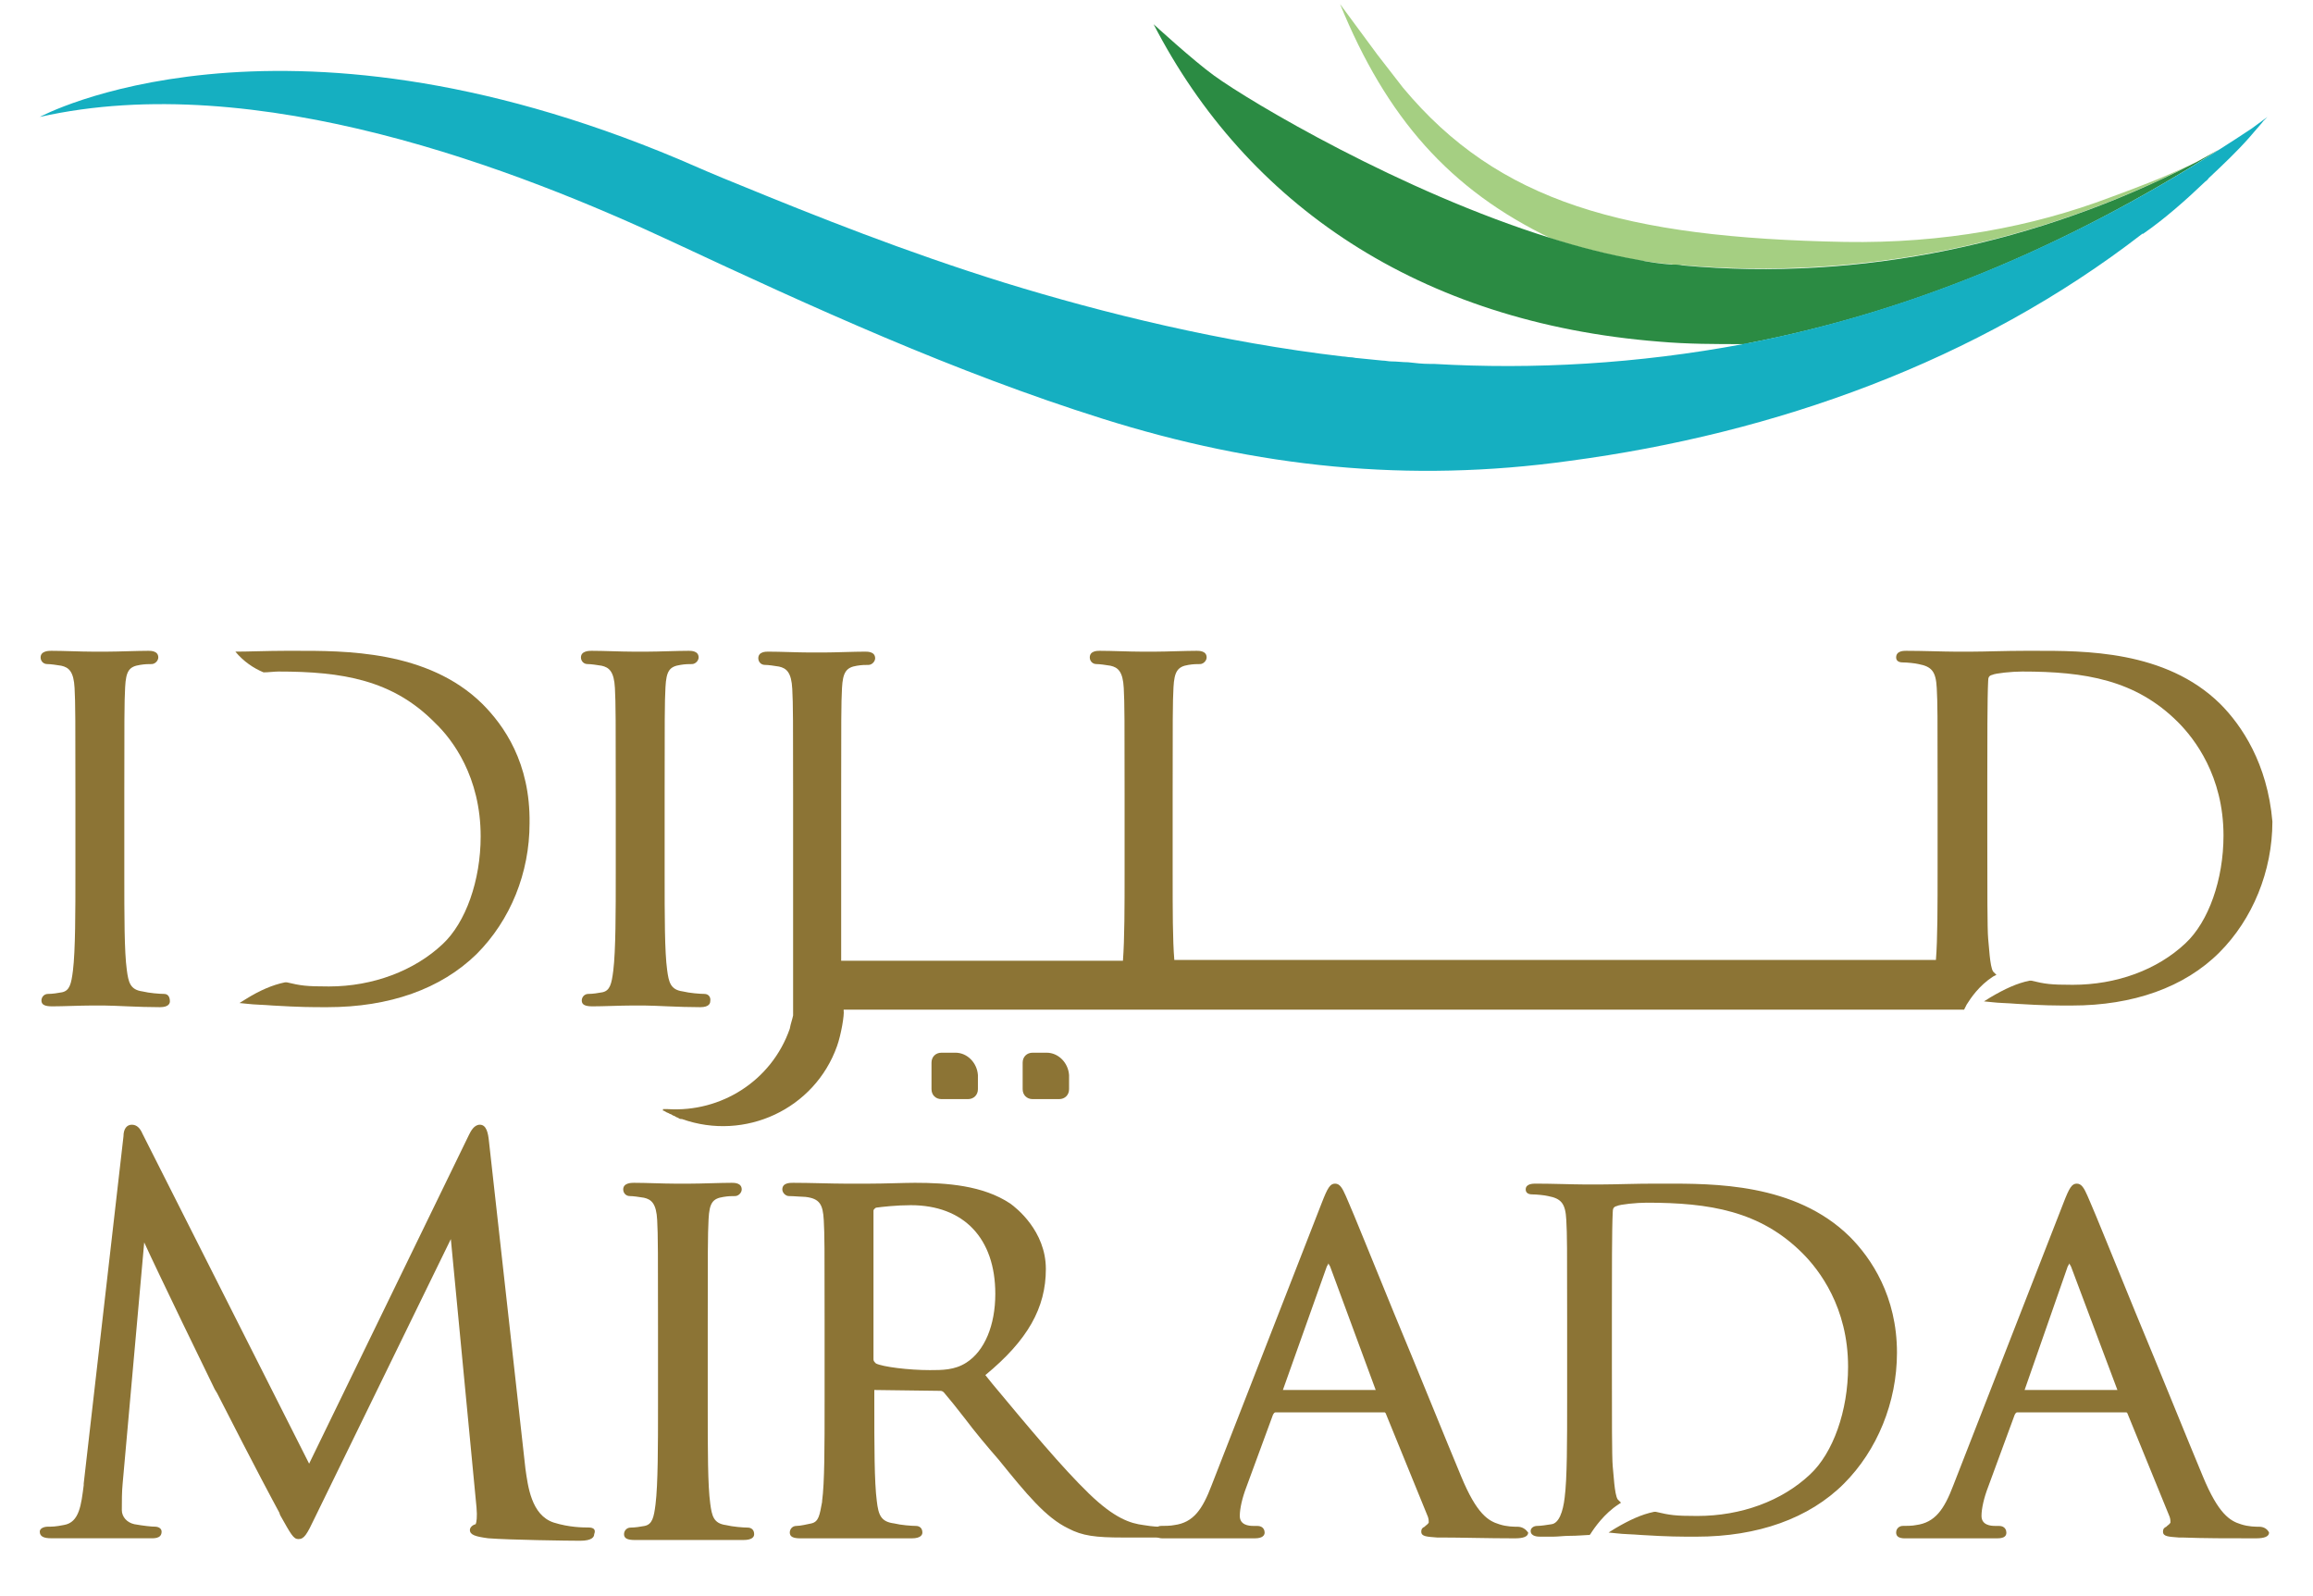
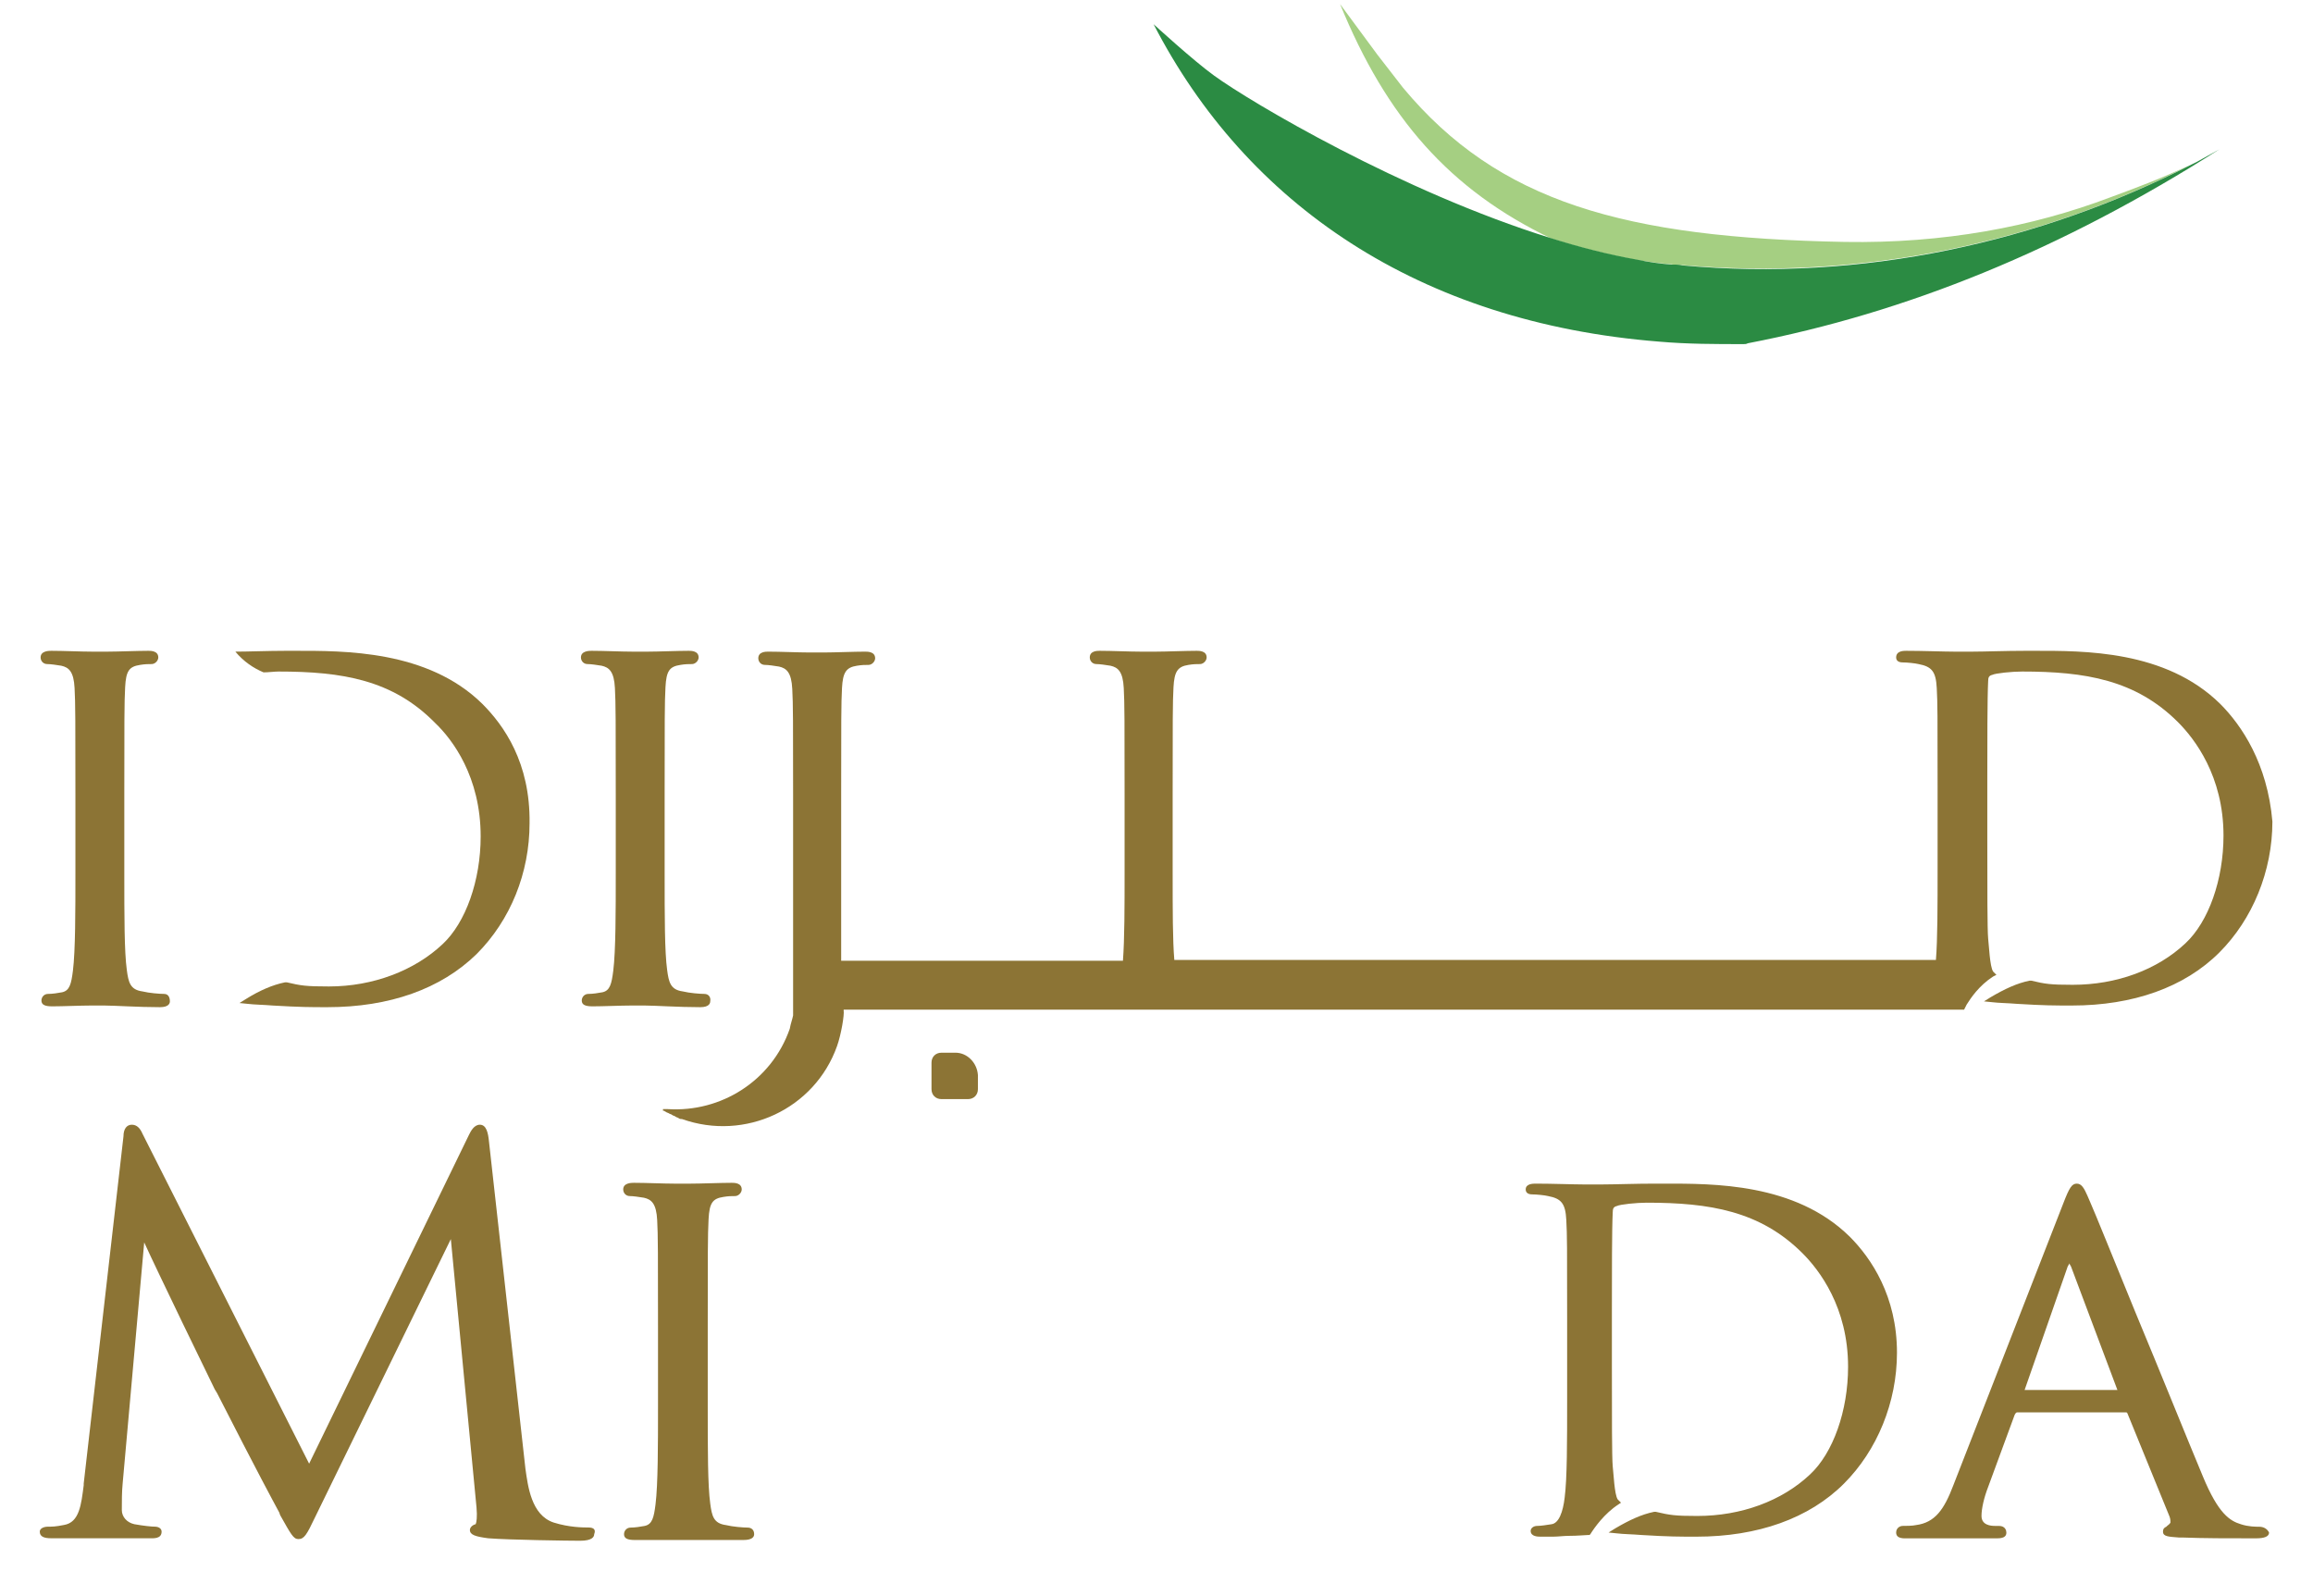
<svg xmlns="http://www.w3.org/2000/svg" width="200" height="138" viewBox="0 0 200 138" fill="none">
  <g clip-path="url(#clip0_5722_1014)">
    <mask id="mask0_5722_1014" style="mask-type:luminance" maskUnits="userSpaceOnUse" x="0" y="-3" width="200" height="141">
      <path d="M200 -2.859H0V137.592H200V-2.859Z" fill="white" />
    </mask>
    <g mask="url(#mask0_5722_1014)">
      <path d="M50.878 132.076C50.448 132.076 49.23 132.076 47.868 131.646C45.933 131.001 45.647 128.493 45.432 126.988L42.279 98.683C42.207 97.967 42.064 97.25 41.49 97.25C40.989 97.25 40.702 97.823 40.559 98.11L26.729 126.558L12.325 98.038C12.11 97.537 11.824 97.25 11.394 97.25C10.964 97.25 10.677 97.608 10.677 98.253L7.238 128.278V128.422C7.023 130.07 6.879 131.646 5.518 131.861C4.801 132.005 4.515 132.005 4.156 132.005C3.798 132.005 3.44 132.148 3.44 132.435C3.44 132.864 3.798 133.008 4.443 133.008H7.381C7.954 133.008 8.312 133.008 8.456 133.008H9.387H12.899C13.257 133.008 13.973 133.079 13.973 132.435C13.973 132.148 13.687 132.005 13.4 132.005C13.114 132.005 12.397 131.933 11.609 131.79C10.964 131.646 10.534 131.145 10.534 130.571C10.534 129.783 10.534 128.995 10.605 128.278L12.469 107.426C13.543 109.79 18.13 119.249 18.56 120.109L18.775 120.467C22.286 127.347 23.647 129.855 24.149 130.786L24.221 131.001C25.152 132.65 25.367 133.079 25.797 133.079C26.299 133.079 26.514 132.721 27.23 131.216L38.983 107.139L41.204 130.356C41.276 131.145 41.204 131.646 41.132 131.79C40.846 131.861 40.631 132.076 40.631 132.291C40.631 132.721 41.132 132.864 42.207 133.008C43.999 133.151 49.158 133.223 50.161 133.223C51.236 133.223 51.379 132.864 51.379 132.65C51.523 132.291 51.379 132.076 50.878 132.076Z" fill="#8C7435" />
    </g>
    <mask id="mask1_5722_1014" style="mask-type:luminance" maskUnits="userSpaceOnUse" x="0" y="-3" width="200" height="141">
      <path d="M200 -2.859H0V137.592H200V-2.859Z" fill="white" />
    </mask>
    <g mask="url(#mask1_5722_1014)">
      <path d="M64.636 132.084C64.278 132.084 63.346 132.012 62.773 131.869C61.698 131.725 61.555 131.08 61.412 130.005C61.197 128.429 61.197 125.419 61.197 121.55V114.67C61.197 108.579 61.197 106.716 61.268 105.426C61.34 103.993 61.627 103.635 62.558 103.492C62.988 103.42 63.275 103.42 63.562 103.42C63.848 103.42 64.135 103.133 64.135 102.847C64.135 102.273 63.49 102.273 63.275 102.273C62.343 102.273 60.623 102.345 59.692 102.345C59.334 102.345 59.119 102.345 59.047 102.345C58.975 102.345 58.689 102.345 58.33 102.345C57.399 102.345 55.822 102.273 54.819 102.273C54.604 102.273 53.888 102.273 53.888 102.847C53.888 103.133 54.102 103.42 54.461 103.42C54.747 103.42 55.249 103.492 55.679 103.563C56.324 103.707 56.754 104.065 56.825 105.498C56.897 106.716 56.897 108.651 56.897 114.742V121.621C56.897 124.846 56.897 128.357 56.682 130.077C56.539 131.224 56.396 131.797 55.751 131.94C55.392 132.012 54.891 132.084 54.532 132.084C54.174 132.084 53.959 132.37 53.959 132.657C53.959 133.015 54.246 133.158 54.891 133.158C55.822 133.158 57.327 133.158 58.259 133.158C58.689 133.158 58.975 133.158 59.047 133.158C59.119 133.158 59.262 133.158 59.549 133.158C60.48 133.158 62.487 133.158 64.278 133.158C65.066 133.158 65.21 132.872 65.21 132.657C65.21 132.299 64.995 132.084 64.636 132.084Z" fill="#8C7435" />
    </g>
    <mask id="mask2_5722_1014" style="mask-type:luminance" maskUnits="userSpaceOnUse" x="0" y="-3" width="200" height="141">
      <path d="M200 -2.859H0V137.592H200V-2.859Z" fill="white" />
    </mask>
    <g mask="url(#mask2_5722_1014)">
-       <path d="M100.394 132.012C100.179 132.012 99.749 132.012 98.889 131.869C97.743 131.725 96.381 131.295 94.16 129.146C91.795 126.852 89 123.484 85.776 119.615L85.202 118.898C88.857 115.889 90.433 113.094 90.433 109.726C90.433 106.43 87.854 104.423 87.352 104.065C84.987 102.488 81.835 102.273 79.111 102.273C78.251 102.273 76.46 102.345 75.17 102.345C74.454 102.345 73.809 102.345 73.665 102.345C73.594 102.345 73.379 102.345 73.02 102.345C71.945 102.345 70.011 102.273 68.578 102.273C68.291 102.273 67.646 102.273 67.646 102.847C67.646 103.133 67.933 103.42 68.219 103.42C68.649 103.42 69.366 103.492 69.652 103.492C70.871 103.635 71.157 104.137 71.229 105.498C71.301 106.788 71.301 107.863 71.301 114.097V121.191C71.301 125.133 71.301 128.214 71.086 129.79V129.862C70.871 131.009 70.799 131.582 70.154 131.725C69.796 131.797 69.222 131.94 68.864 131.94C68.506 131.94 68.291 132.227 68.291 132.513C68.291 132.872 68.578 133.015 69.222 133.015C70.369 133.015 72.519 133.015 73.307 133.015H73.522C73.594 133.015 73.737 133.015 74.024 133.015C74.955 133.015 77.033 133.015 78.825 133.015C79.685 133.015 79.756 132.657 79.756 132.513C79.756 132.155 79.541 131.94 79.183 131.94C78.825 131.94 77.893 131.869 77.32 131.725C76.173 131.582 75.958 131.009 75.815 129.79C75.6 128.142 75.6 125.061 75.6 121.191V120.26C75.6 120.188 75.6 120.188 75.6 120.188C75.6 120.188 75.6 120.188 75.672 120.188L81.189 120.26C81.404 120.26 81.476 120.26 81.62 120.403C82.049 120.905 82.694 121.693 83.411 122.625C84.271 123.771 85.346 125.061 86.349 126.208C88.785 129.217 90.433 131.224 92.368 132.155C93.587 132.8 94.733 132.943 97.098 132.943H99.892C100.394 132.943 101.111 133.015 101.111 132.442C100.967 132.299 100.752 132.012 100.394 132.012ZM86.062 111.876C86.062 114.599 85.131 116.82 83.554 117.823C82.551 118.468 81.476 118.468 80.401 118.468C78.538 118.468 76.317 118.182 75.743 117.895C75.6 117.752 75.528 117.68 75.528 117.537V104.71C75.528 104.638 75.528 104.567 75.743 104.423C76.245 104.352 77.535 104.208 78.753 104.208C83.339 104.208 86.062 107.075 86.062 111.876Z" fill="#8C7435" />
-     </g>
+       </g>
    <mask id="mask3_5722_1014" style="mask-type:luminance" maskUnits="userSpaceOnUse" x="0" y="-3" width="200" height="141">
-       <path d="M200 -2.859H0V137.592H200V-2.859Z" fill="white" />
-     </mask>
+       </mask>
    <g mask="url(#mask3_5722_1014)">
-       <path d="M131.207 132.011C130.921 132.011 130.276 132.011 129.631 131.796C128.699 131.509 127.696 130.936 126.335 127.639C125.045 124.558 122.68 118.682 120.53 113.523C118.595 108.793 116.947 104.708 116.589 103.92C116.517 103.777 116.446 103.562 116.374 103.419C116.087 102.774 115.872 102.344 115.443 102.344C115.013 102.344 114.798 102.702 114.296 103.992L104.765 128.428C103.977 130.506 103.189 131.652 101.541 131.867C101.254 131.939 100.609 131.939 100.394 131.939C100.107 131.939 99.821 132.154 99.821 132.512C99.821 133.085 100.537 133.014 100.824 133.014C101.899 133.014 103.189 133.014 104.049 133.014C104.479 133.014 104.765 133.014 104.909 133.014C105.124 133.014 105.554 133.014 106.127 133.014C106.843 133.014 107.918 133.014 108.492 133.014C109.208 133.014 109.351 132.727 109.351 132.512C109.351 132.369 109.28 131.939 108.707 131.939H108.348C107.99 131.939 107.202 131.867 107.202 131.079C107.202 130.434 107.417 129.502 107.775 128.571L110.068 122.337C110.14 122.193 110.211 122.122 110.283 122.122H119.599C119.67 122.122 119.742 122.122 119.742 122.122C119.742 122.122 119.742 122.122 119.814 122.193L123.468 131.151C123.54 131.366 123.54 131.509 123.54 131.652C123.468 131.796 123.325 131.867 123.253 131.939L123.182 132.011C123.038 132.082 122.895 132.154 122.895 132.44C122.895 132.87 123.397 132.87 124.257 132.942H124.543C126.335 132.942 128.628 133.014 130.992 133.014C131.709 133.014 132.139 132.87 132.139 132.512C131.924 132.226 131.637 132.011 131.207 132.011ZM118.954 120.187H110.928L114.726 109.51C114.798 109.366 114.869 109.295 114.869 109.223C114.869 109.295 114.941 109.366 115.013 109.51L118.954 120.187Z" fill="#8C7435" />
-     </g>
+       </g>
    <mask id="mask4_5722_1014" style="mask-type:luminance" maskUnits="userSpaceOnUse" x="0" y="-3" width="200" height="141">
      <path d="M200 -2.859H0V137.592H200V-2.859Z" fill="white" />
    </mask>
    <g mask="url(#mask4_5722_1014)">
      <path d="M195.342 132.011C195.056 132.011 194.411 132.011 193.766 131.796C192.834 131.509 191.831 130.936 190.469 127.639C189.179 124.558 186.815 118.682 184.665 113.523C182.73 108.793 181.082 104.708 180.724 103.92C180.652 103.777 180.58 103.562 180.509 103.419C180.222 102.774 180.007 102.344 179.577 102.344C179.147 102.344 178.932 102.702 178.431 103.992L168.9 128.428C168.112 130.506 167.324 131.652 165.675 131.867C165.389 131.939 164.744 131.939 164.529 131.939C164.242 131.939 163.956 132.154 163.956 132.512C163.956 133.085 164.672 133.014 164.959 133.014C166.034 133.014 167.324 133.014 168.183 133.014C168.613 133.014 168.9 133.014 169.043 133.014H170.262H172.698C173.415 133.014 173.486 132.727 173.486 132.512C173.486 132.369 173.415 131.939 172.841 131.939H172.483C172.125 131.939 171.336 131.867 171.336 131.079C171.336 130.434 171.551 129.502 171.91 128.571L174.203 122.337C174.274 122.193 174.346 122.122 174.418 122.122H183.733C183.805 122.122 183.877 122.122 183.877 122.122C183.877 122.122 183.877 122.122 183.948 122.193L187.603 131.151C187.675 131.366 187.675 131.509 187.675 131.652C187.603 131.796 187.46 131.867 187.388 131.939L187.316 132.011C187.173 132.082 187.03 132.154 187.03 132.44C187.03 132.87 187.531 132.87 188.391 132.942H188.678C190.469 133.014 192.762 133.014 195.056 133.014C195.772 133.014 196.202 132.87 196.202 132.512C196.059 132.226 195.772 132.011 195.342 132.011ZM175.063 120.187L178.789 109.51C178.861 109.366 178.932 109.295 178.932 109.223C178.932 109.295 179.004 109.366 179.076 109.51L183.088 120.187H175.063Z" fill="#8C7435" />
    </g>
    <mask id="mask5_5722_1014" style="mask-type:luminance" maskUnits="userSpaceOnUse" x="0" y="-3" width="200" height="141">
      <path d="M200 -2.859H0V137.592H200V-2.859Z" fill="white" />
    </mask>
    <g mask="url(#mask5_5722_1014)">
      <path d="M159.943 106.93C155.213 102.272 148.119 102.344 143.891 102.344H143.103C141.383 102.344 139.592 102.415 138.517 102.415C138.015 102.415 137.657 102.415 137.513 102.415C137.442 102.415 137.298 102.415 136.94 102.415C136.08 102.415 134.217 102.344 132.784 102.344C132.569 102.344 131.924 102.344 131.924 102.845C131.924 103.132 132.139 103.275 132.497 103.275C132.856 103.275 133.572 103.347 133.859 103.419C135.005 103.634 135.364 104.064 135.435 105.497C135.507 106.787 135.507 107.862 135.507 114.024V120.975C135.507 124.701 135.507 127.854 135.292 129.503C135.149 130.721 134.79 131.724 134.145 131.796C133.716 131.867 133.214 131.939 132.927 131.939C132.569 131.939 132.354 132.154 132.354 132.369C132.354 132.871 132.999 132.87 133.214 132.87C133.501 132.87 133.859 132.87 134.289 132.87C134.719 132.87 135.22 132.799 135.65 132.799C136.439 132.799 137.083 132.727 137.298 132.727H137.442L137.513 132.656C137.872 132.082 138.732 130.864 139.95 130.076L140.165 129.932L139.95 129.718L139.878 129.646C139.592 129.216 139.52 127.353 139.448 126.779C139.377 126.063 139.377 122.408 139.377 118.18V113.308C139.377 110.298 139.377 106.213 139.448 104.852C139.448 104.494 139.52 104.35 139.807 104.279C140.093 104.135 141.526 103.992 142.386 103.992C147.832 103.992 152.204 104.709 155.858 108.363C157.291 109.796 159.799 113.021 159.799 118.18C159.799 121.978 158.509 125.633 156.503 127.496C154.067 129.789 150.555 131.079 146.757 131.079C144.823 131.079 144.393 131.007 143.174 130.721H143.103H143.031C141.956 130.936 140.881 131.437 139.663 132.154L139.09 132.512L139.807 132.584C140.38 132.656 141.096 132.656 141.956 132.727C144.321 132.871 145.181 132.87 146.686 132.87C151.989 132.87 156.431 131.294 159.441 128.284C162.307 125.418 164.027 121.262 164.027 116.962C164.027 112.089 161.806 108.793 159.943 106.93Z" fill="#8C7435" />
    </g>
    <mask id="mask6_5722_1014" style="mask-type:luminance" maskUnits="userSpaceOnUse" x="0" y="-3" width="200" height="141">
      <path d="M200 -2.859H0V137.592H200V-2.859Z" fill="white" />
    </mask>
    <g mask="url(#mask6_5722_1014)">
      <path d="M144.536 22.852C144.823 22.924 145.181 22.924 145.468 22.924C161.089 24.286 176.496 20.918 189.538 14.182C186.815 15.472 184.45 16.331 182.515 17.048C175.708 19.628 168.04 21.061 159.513 20.918C140.451 20.559 129.559 17.478 121.319 7.589L119.097 4.723L115.872 0.352C119.885 10.169 125.331 16.403 134.145 20.631C136.654 21.419 139.162 22.064 141.598 22.494C142.53 22.637 143.533 22.781 144.536 22.852Z" fill="#A5CF82" />
    </g>
    <mask id="mask7_5722_1014" style="mask-type:luminance" maskUnits="userSpaceOnUse" x="0" y="-3" width="200" height="141">
      <path d="M200 -2.859H0V137.592H200V-2.859Z" fill="white" />
    </mask>
    <g mask="url(#mask7_5722_1014)">
      <path d="M143.461 29.539C145.898 29.754 148.334 29.754 150.77 29.754C150.914 29.754 150.985 29.754 151.129 29.682C164.887 27.031 178.287 21.585 191.903 12.914C191.258 13.273 190.613 13.631 189.968 13.989C189.824 14.061 189.681 14.132 189.538 14.204C176.424 20.94 161.018 24.38 145.468 22.947C145.181 22.875 144.823 22.875 144.536 22.875C143.533 22.803 142.53 22.66 141.526 22.445C139.09 22.015 136.582 21.37 134.074 20.582C121.175 16.569 108.133 8.83 104.98 6.537C103.189 5.247 99.749 2.094 99.749 2.094C107.775 17.644 122.68 27.891 143.461 29.539Z" fill="#2B8B43" />
    </g>
    <mask id="mask8_5722_1014" style="mask-type:luminance" maskUnits="userSpaceOnUse" x="0" y="-3" width="200" height="141">
      <path d="M200 -2.859H0V137.592H200V-2.859Z" fill="white" />
    </mask>
    <g mask="url(#mask8_5722_1014)">
-       <path d="M196.059 10.111L194.697 11.114C180.151 20.788 165.819 26.807 151.129 29.674C150.985 29.674 150.914 29.674 150.77 29.745C141.598 31.465 132.569 31.967 123.97 31.465C123.827 31.465 123.755 31.465 123.612 31.465C122.967 31.465 122.393 31.393 121.748 31.322C121.247 31.322 120.817 31.25 120.315 31.25C120.029 31.25 119.814 31.178 119.527 31.178C118.81 31.107 118.094 31.035 117.377 30.963C117.162 30.963 117.019 30.892 116.804 30.892C116.589 30.892 116.302 30.82 116.087 30.82C105.697 29.602 95.45 27.094 86.851 24.442C78.323 21.791 70.584 18.71 63.776 15.915C61.985 15.198 60.337 14.482 58.689 13.765C23.791 -0.925 3.44 10.111 3.44 10.111C22.214 5.883 44.858 14.697 58.187 20.931C70.297 26.592 82.551 32.182 95.306 36.195C108.707 40.422 121.82 41.784 135.722 39.849C153.493 37.484 170.978 31.25 185.238 20.215C185.238 20.215 185.238 20.215 185.31 20.215C187.173 18.925 189.036 17.277 190.684 15.7C190.756 15.629 190.899 15.557 190.971 15.414C192.189 14.267 193.407 13.12 194.482 11.902C194.626 11.759 194.769 11.544 194.912 11.401C195.271 10.971 195.557 10.684 195.701 10.469L196.059 10.111Z" fill="#15AFC1" />
-     </g>
+       </g>
    <mask id="mask9_5722_1014" style="mask-type:luminance" maskUnits="userSpaceOnUse" x="0" y="-3" width="200" height="141">
      <path d="M200 -2.859H0V137.592H200V-2.859Z" fill="white" />
    </mask>
    <g mask="url(#mask9_5722_1014)">
      <path d="M60.91 85.94C60.552 85.94 59.62 85.869 59.047 85.725C57.972 85.582 57.829 84.937 57.685 83.862C57.47 82.286 57.47 79.276 57.47 75.478V68.599C57.47 62.579 57.47 60.645 57.542 59.426C57.614 57.993 57.9 57.635 58.832 57.492C59.262 57.42 59.548 57.42 59.835 57.42C60.122 57.42 60.408 57.133 60.408 56.847C60.408 56.273 59.764 56.273 59.548 56.273C58.617 56.273 56.897 56.345 56.037 56.345C55.679 56.345 55.464 56.345 55.392 56.345C55.321 56.345 55.034 56.345 54.676 56.345C53.744 56.345 52.168 56.273 51.164 56.273C50.95 56.273 50.233 56.273 50.233 56.847C50.233 57.133 50.448 57.42 50.806 57.42C51.093 57.42 51.594 57.492 52.024 57.563C52.669 57.707 53.099 58.065 53.171 59.498C53.243 60.716 53.243 62.651 53.243 68.67V75.55C53.243 78.703 53.243 82.214 53.028 83.934C52.884 85.08 52.741 85.654 52.096 85.797C51.738 85.869 51.236 85.94 50.878 85.94C50.52 85.94 50.304 86.227 50.304 86.513C50.304 86.872 50.591 87.015 51.236 87.015C52.168 87.015 53.672 86.944 54.604 86.944C55.034 86.944 55.249 86.944 55.321 86.944C55.392 86.944 55.536 86.944 55.751 86.944C56.611 86.944 58.689 87.087 60.552 87.087C61.34 87.087 61.412 86.728 61.412 86.585C61.483 86.227 61.268 85.94 60.91 85.94Z" fill="#8C7435" />
    </g>
    <mask id="mask10_5722_1014" style="mask-type:luminance" maskUnits="userSpaceOnUse" x="0" y="-3" width="200" height="141">
      <path d="M200 -2.859H0V137.592H200V-2.859Z" fill="white" />
    </mask>
    <g mask="url(#mask10_5722_1014)">
      <path d="M14.188 85.94C13.83 85.94 12.899 85.869 12.325 85.725C11.25 85.582 11.107 84.937 10.964 83.862C10.749 82.286 10.749 79.276 10.749 75.478V68.599C10.749 62.579 10.749 60.645 10.82 59.426C10.892 57.993 11.179 57.635 12.11 57.492C12.54 57.42 12.827 57.42 13.114 57.42C13.4 57.42 13.687 57.133 13.687 56.847C13.687 56.273 13.042 56.273 12.827 56.273C11.895 56.273 10.175 56.345 9.316 56.345C8.957 56.345 8.742 56.345 8.671 56.345C8.599 56.345 8.312 56.345 7.954 56.345C7.023 56.345 5.446 56.273 4.443 56.273C4.228 56.273 3.511 56.273 3.511 56.847C3.511 57.133 3.726 57.42 4.085 57.42C4.371 57.42 4.873 57.492 5.303 57.563C5.948 57.707 6.378 58.065 6.449 59.498C6.521 60.716 6.521 62.651 6.521 68.67V75.55C6.521 78.703 6.521 82.214 6.306 83.934C6.163 85.08 6.019 85.654 5.374 85.797C5.016 85.869 4.514 85.94 4.156 85.94C3.798 85.94 3.583 86.227 3.583 86.513C3.583 86.872 3.87 87.015 4.514 87.015C5.446 87.015 6.951 86.944 7.882 86.944C8.312 86.944 8.527 86.944 8.599 86.944C8.671 86.944 8.814 86.944 9.029 86.944C9.889 86.944 11.967 87.087 13.83 87.087C14.618 87.087 14.69 86.728 14.69 86.585C14.69 86.227 14.547 85.94 14.188 85.94Z" fill="#8C7435" />
    </g>
    <mask id="mask11_5722_1014" style="mask-type:luminance" maskUnits="userSpaceOnUse" x="0" y="-3" width="200" height="141">
      <path d="M200 -2.859H0V137.592H200V-2.859Z" fill="white" />
    </mask>
    <g mask="url(#mask11_5722_1014)">
      <path d="M41.706 60.86C36.976 56.202 29.738 56.273 25.511 56.273H24.722C23.146 56.273 21.498 56.345 20.351 56.345C21.068 57.205 21.928 57.778 22.788 58.137C23.218 58.137 23.719 58.065 24.077 58.065C29.595 58.065 33.966 58.782 37.621 62.508C39.126 63.941 41.562 67.166 41.562 72.325C41.562 76.123 40.272 79.778 38.266 81.641C35.83 83.934 32.246 85.295 28.449 85.295C26.442 85.295 26.012 85.224 24.794 84.937H24.722H24.651C23.576 85.152 22.429 85.654 21.283 86.37L20.709 86.728L21.426 86.8C21.999 86.872 22.716 86.872 23.576 86.944C26.012 87.087 26.872 87.087 28.305 87.087C33.68 87.087 38.123 85.51 41.204 82.501C44.142 79.563 45.79 75.478 45.79 71.179C45.862 65.948 43.569 62.723 41.706 60.86Z" fill="#8C7435" />
    </g>
    <mask id="mask12_5722_1014" style="mask-type:luminance" maskUnits="userSpaceOnUse" x="0" y="-3" width="200" height="141">
      <path d="M200 -2.859H0V137.592H200V-2.859Z" fill="white" />
    </mask>
    <g mask="url(#mask12_5722_1014)">
      <path d="M82.623 91.023H81.404C80.903 91.023 80.545 91.382 80.545 91.883V94.176C80.545 94.678 80.903 95.036 81.404 95.036H83.698C84.199 95.036 84.558 94.678 84.558 94.176V92.958C84.486 91.883 83.626 91.023 82.623 91.023Z" fill="#8C7435" />
    </g>
    <mask id="mask13_5722_1014" style="mask-type:luminance" maskUnits="userSpaceOnUse" x="0" y="-3" width="200" height="141">
-       <path d="M200 -2.859H0V137.592H200V-2.859Z" fill="white" />
-     </mask>
+       </mask>
    <g mask="url(#mask13_5722_1014)">
      <path d="M90.505 91.023H89.287C88.785 91.023 88.427 91.382 88.427 91.883V94.176C88.427 94.678 88.785 95.036 89.287 95.036H91.58C92.082 95.036 92.44 94.678 92.44 94.176V92.958C92.368 91.883 91.508 91.023 90.505 91.023Z" fill="#8C7435" />
    </g>
    <path d="M191.974 60.86C187.245 56.202 180.15 56.273 175.923 56.273H175.134C173.415 56.273 171.623 56.345 170.548 56.345C170.047 56.345 169.688 56.345 169.545 56.345C169.473 56.345 169.33 56.345 168.972 56.345C168.112 56.345 166.249 56.273 164.815 56.273C164.601 56.273 163.956 56.273 163.956 56.847C163.956 57.133 164.171 57.277 164.529 57.277C164.887 57.277 165.604 57.348 165.89 57.42C167.037 57.635 167.395 58.065 167.467 59.498C167.539 60.788 167.539 61.863 167.539 68.026V74.977C167.539 78.344 167.539 81.211 167.395 83.002H101.541C101.397 81.282 101.397 78.703 101.397 75.478V68.599C101.397 62.58 101.397 60.645 101.469 59.426C101.541 58.065 101.827 57.635 102.759 57.492C103.189 57.42 103.475 57.42 103.762 57.42C104.049 57.42 104.335 57.133 104.335 56.847C104.335 56.273 103.69 56.273 103.475 56.273C102.544 56.273 100.824 56.345 99.964 56.345C99.606 56.345 99.391 56.345 99.319 56.345C99.248 56.345 98.961 56.345 98.603 56.345C97.671 56.345 96.095 56.273 95.091 56.273C94.876 56.273 94.231 56.273 94.231 56.847C94.231 57.133 94.447 57.42 94.805 57.42C95.091 57.42 95.593 57.492 96.023 57.563C96.668 57.707 97.098 58.065 97.169 59.498C97.241 60.716 97.241 62.651 97.241 68.671V75.55C97.241 78.273 97.241 81.211 97.098 83.074H72.734C72.734 81.354 72.734 78.774 72.734 75.55V68.671C72.734 62.651 72.734 60.716 72.805 59.498C72.877 58.137 73.164 57.707 74.095 57.563C74.525 57.492 74.812 57.492 75.099 57.492C75.385 57.492 75.672 57.205 75.672 56.918C75.672 56.345 75.027 56.345 74.812 56.345C73.88 56.345 72.16 56.417 71.301 56.417C70.942 56.417 70.727 56.417 70.656 56.417C70.584 56.417 70.297 56.417 69.939 56.417C69.007 56.417 67.431 56.345 66.428 56.345C66.213 56.345 65.568 56.345 65.568 56.918C65.568 57.205 65.783 57.492 66.141 57.492C66.428 57.492 66.929 57.563 67.359 57.635C68.004 57.778 68.434 58.137 68.506 59.57C68.578 60.788 68.578 62.723 68.578 68.742V75.621C68.578 75.693 68.578 75.693 68.578 75.765V87.803C68.506 88.162 68.363 88.52 68.291 88.95C66.715 93.465 62.343 96.188 57.757 95.901C57.685 95.901 57.542 95.901 57.471 95.901C57.399 95.901 57.327 95.901 57.327 95.901V95.972V96.044H57.399C57.471 96.044 57.471 96.116 57.542 96.116C57.614 96.188 57.685 96.188 57.829 96.259C57.9 96.331 58.044 96.331 58.115 96.403C58.187 96.474 58.33 96.474 58.402 96.546C58.474 96.618 58.617 96.618 58.689 96.689C58.76 96.761 58.904 96.761 58.975 96.761C64.421 98.696 70.441 95.901 72.376 90.455C72.734 89.452 73.02 87.732 72.949 87.374V87.302H165.46H165.604H165.675H169.832L169.903 87.159L170.047 86.872C170.405 86.299 171.121 85.224 172.34 84.436L172.626 84.292L172.411 84.077L172.34 84.005C172.053 83.576 171.981 81.712 171.91 81.139C171.838 80.422 171.838 76.768 171.838 72.54V67.381C171.838 64.371 171.838 60.286 171.91 58.925C171.91 58.567 171.981 58.423 172.268 58.352C172.555 58.208 173.988 58.065 174.848 58.065C180.294 58.065 184.665 58.782 188.32 62.436C189.753 63.869 192.261 67.094 192.261 72.253C192.261 76.051 190.971 79.706 188.965 81.569C186.528 83.862 183.017 85.152 179.219 85.152C177.284 85.152 176.854 85.08 175.636 84.794H175.564H175.493C174.418 85.009 173.343 85.51 172.125 86.227L171.551 86.585L172.268 86.657C172.841 86.728 173.558 86.728 174.418 86.8C176.783 86.944 177.642 86.944 179.147 86.944C184.45 86.944 188.893 85.367 191.903 82.357C194.769 79.491 196.489 75.335 196.489 71.035C196.059 66.019 193.837 62.723 191.974 60.86Z" fill="#8C7435" />
  </g>
  <defs>
    <clipPath id="clip0_5722_1014">
      <rect width="200" height="137.143" fill="white" />
    </clipPath>
  </defs>
</svg>